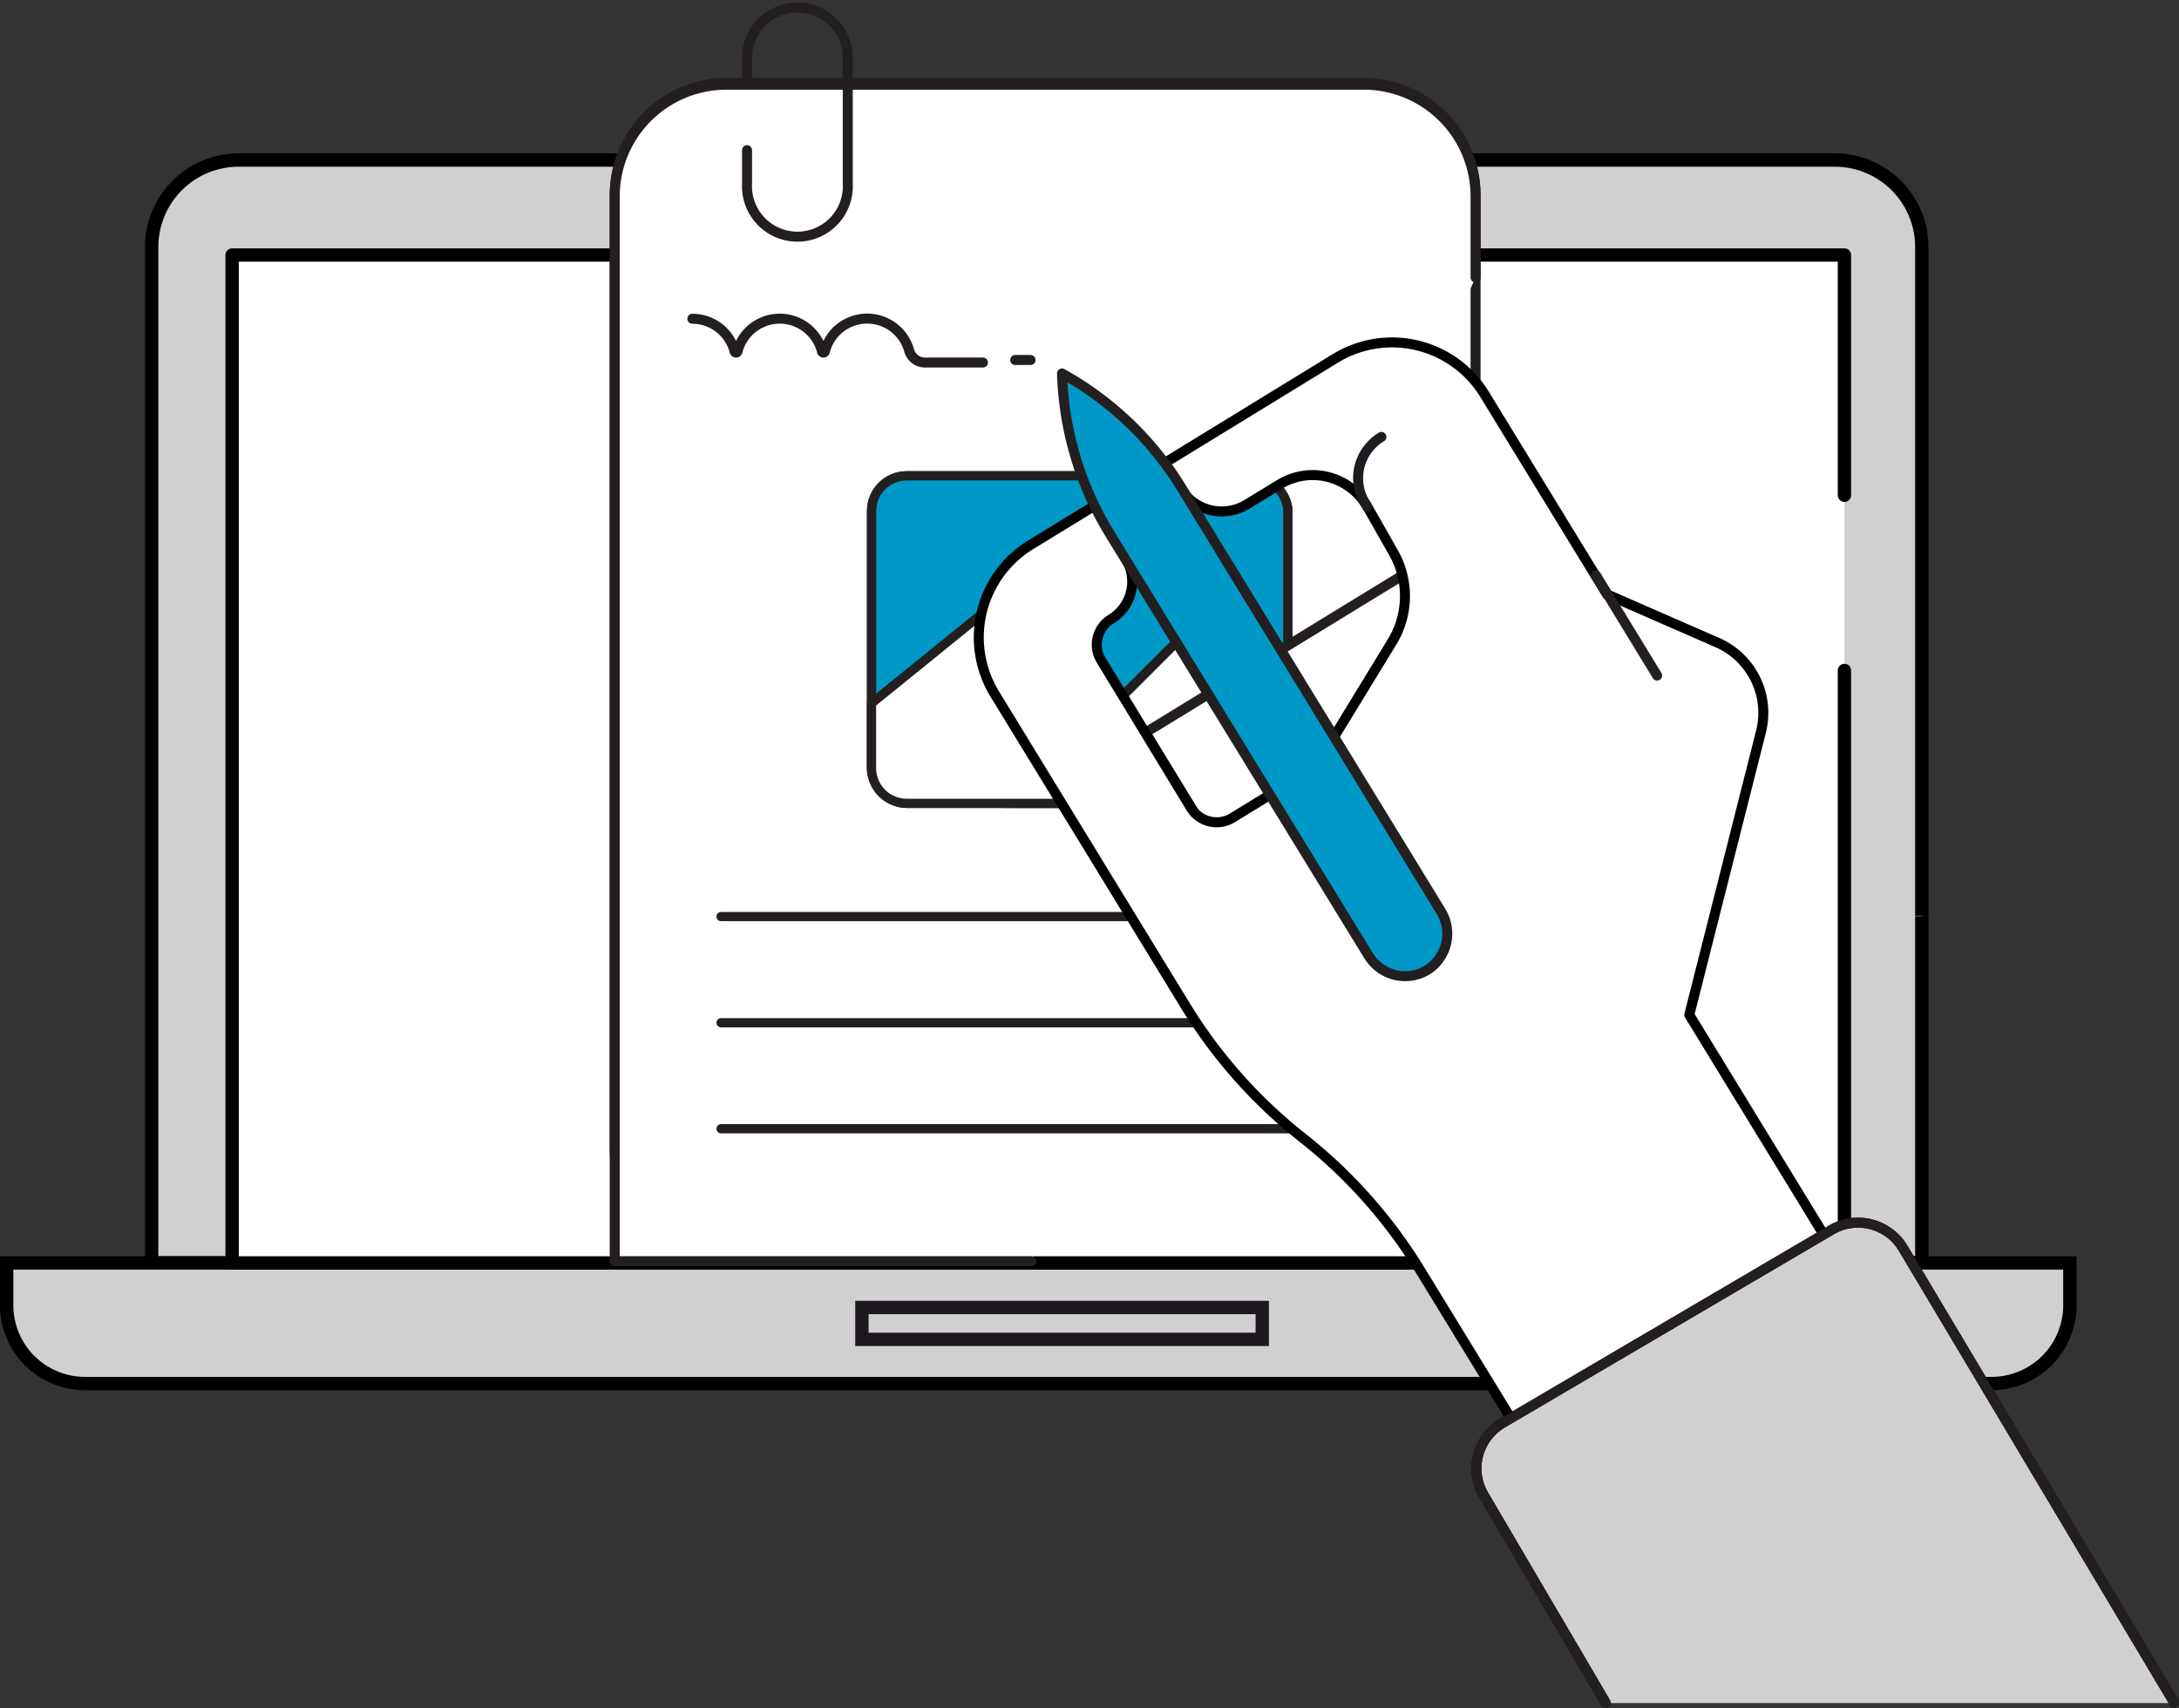
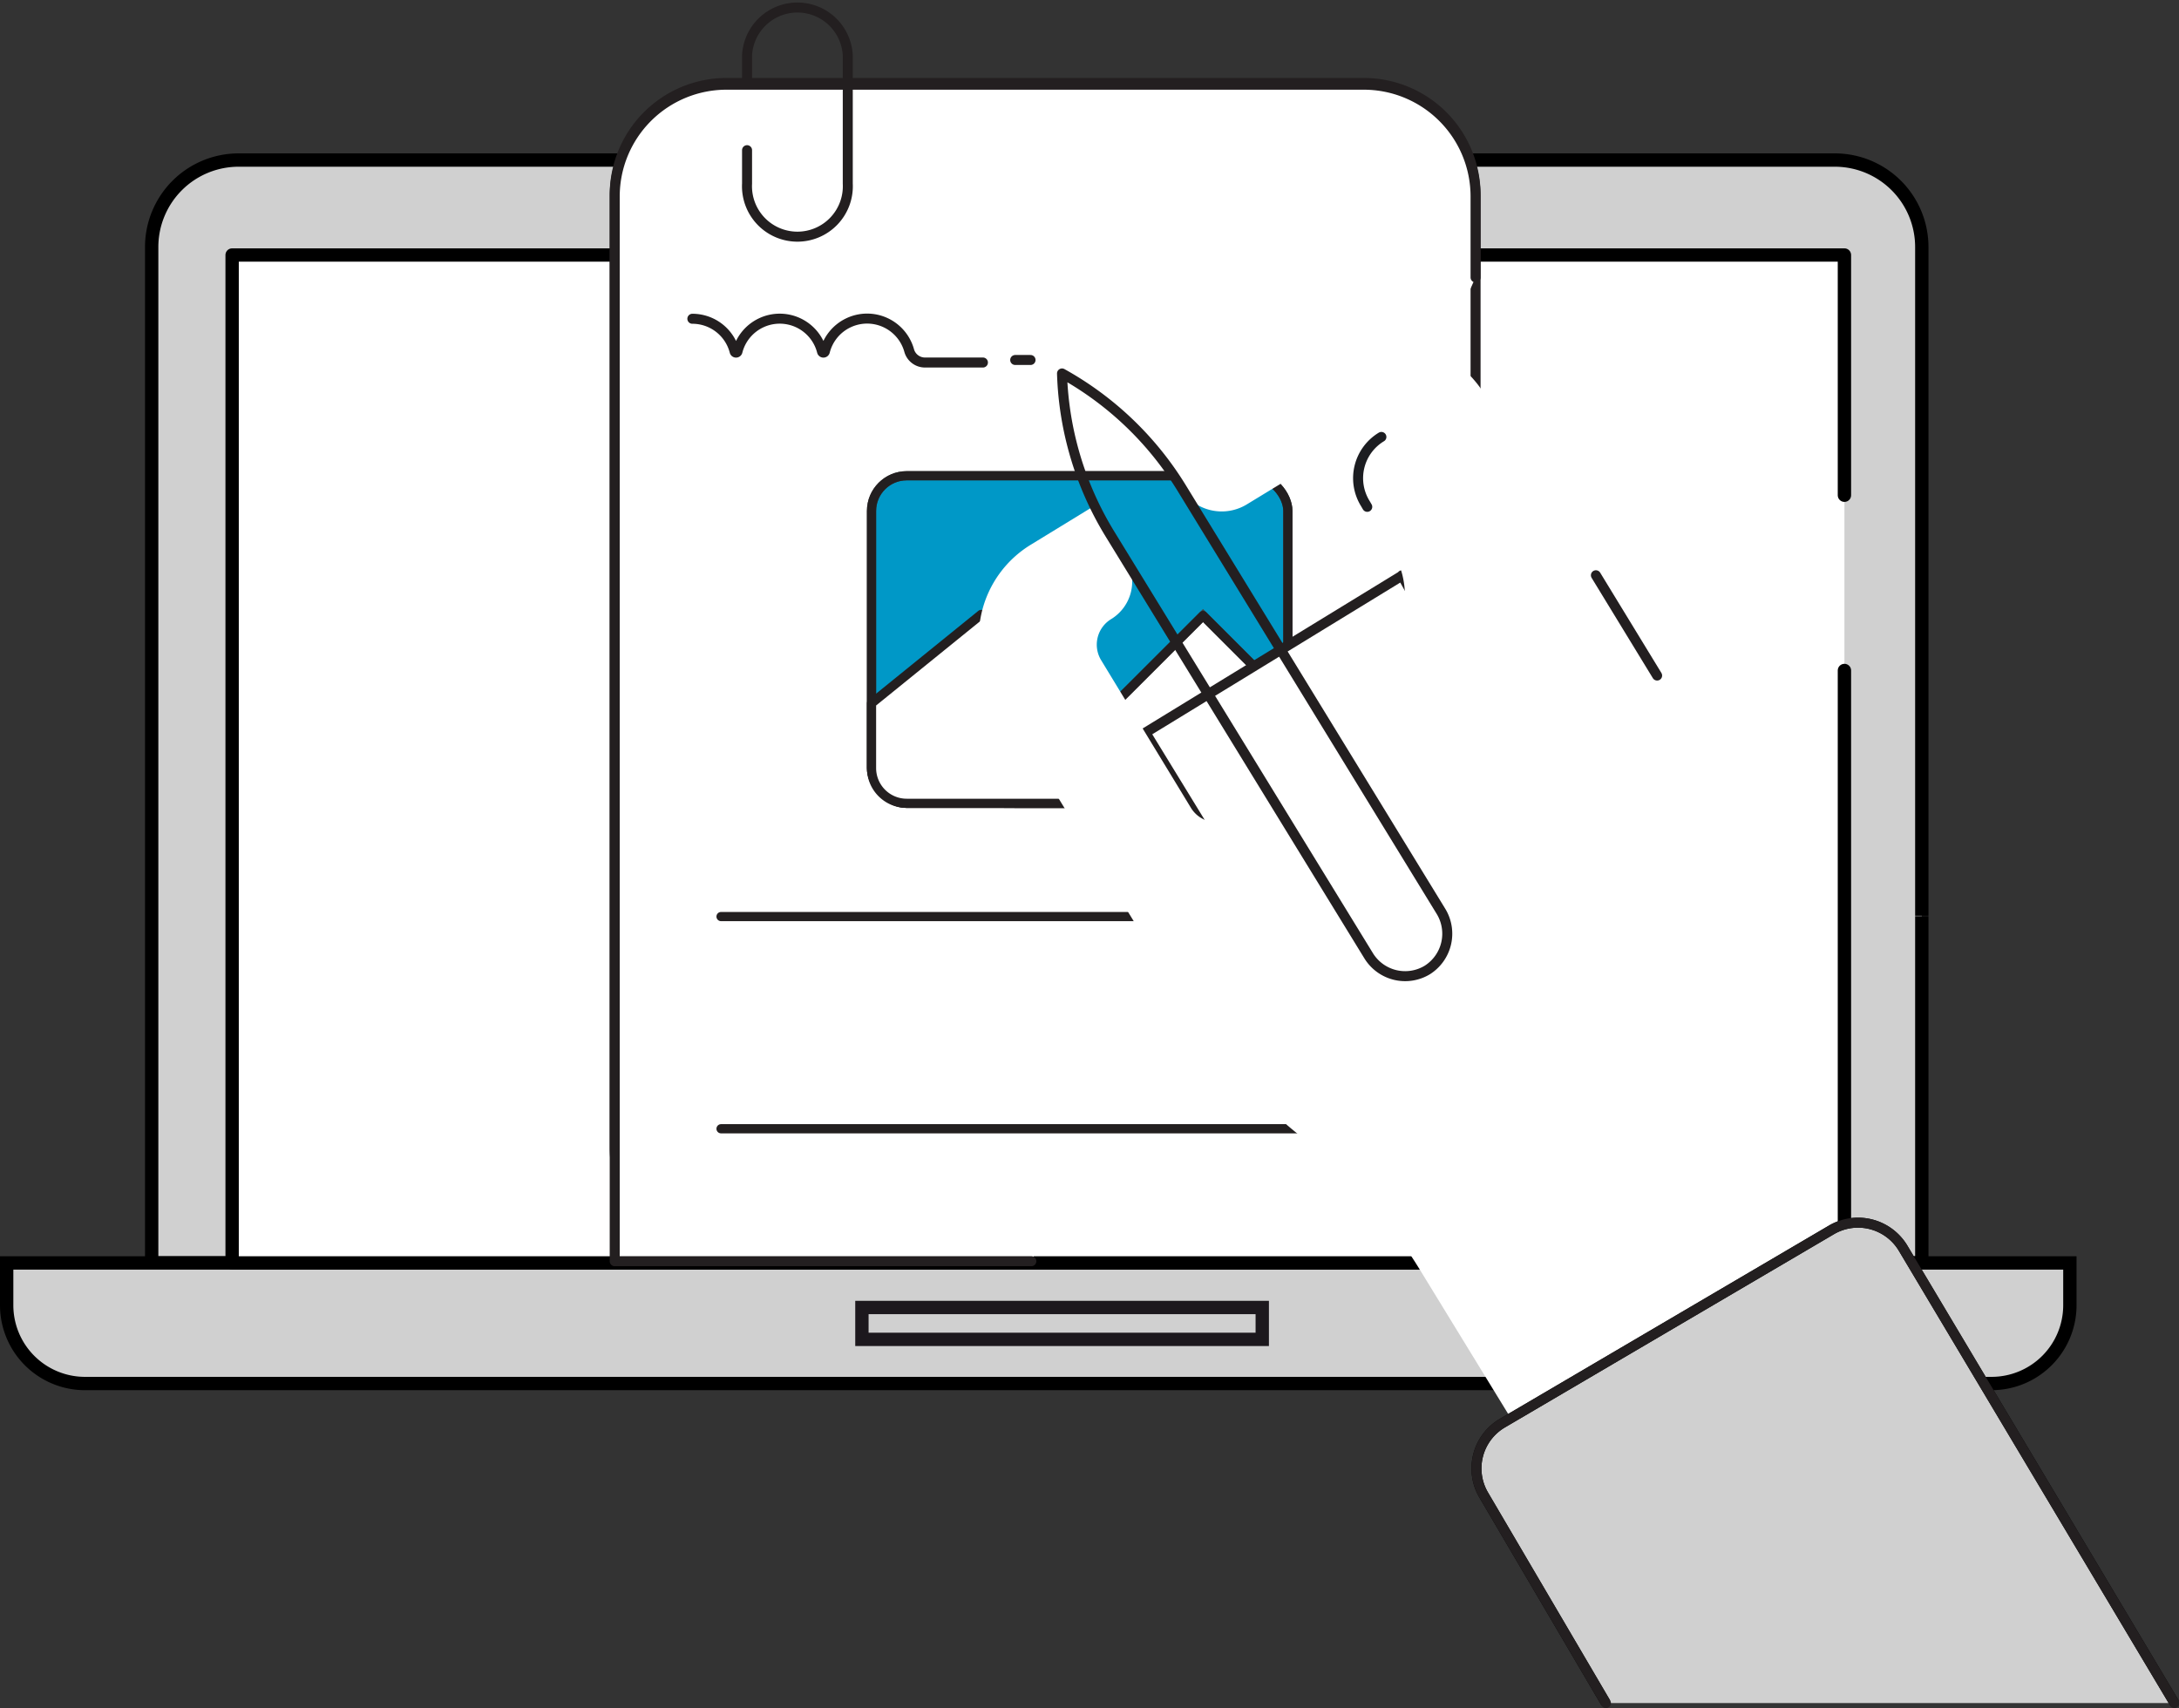
<svg xmlns="http://www.w3.org/2000/svg" viewBox="0 0 163.34 128.07">
  <rect x="0" y="0" width="163.34" height="128.07" fill="#333333" stroke="none" />
  <defs>
    <style>
      .cls-1, .cls-14 {
        fill: #d0d0d0;
      }

      .cls-1, .cls-11, .cls-14, .cls-2 {
        stroke: #000;
      }

      .cls-1, .cls-14, .cls-3, .cls-6, .cls-8 {
        stroke-miterlimit: 10;
      }

      .cls-10, .cls-2, .cls-5, .cls-8, .cls-9 {
        fill: #fff;
      }

      .cls-10, .cls-11, .cls-13, .cls-2, .cls-4, .cls-5, .cls-7 {
        stroke-linecap: round;
        stroke-linejoin: round;
      }

      .cls-11, .cls-13, .cls-3, .cls-4, .cls-7 {
        fill: none;
      }

      .cls-3 {
        stroke: #1c181d;
      }

      .cls-10, .cls-4, .cls-5, .cls-7 {
        stroke: #231f20;
      }

      .cls-11, .cls-13, .cls-14, .cls-4, .cls-5 {
        stroke-width: 0.75px;
      }

      .cls-12, .cls-6 {
        fill: #0098c7;
      }

      .cls-6, .cls-8 {
        stroke: #424242;
      }

      .cls-10, .cls-6, .cls-7, .cls-8 {
        stroke-width: 0.69px;
      }

      .cls-13 {
        stroke: #1c1d21;
      }
    </style>
  </defs>
  <g id="Layer_2" data-name="Layer 2">
    <g id="Layer_1-2" data-name="Layer 1">
      <g>
        <g>
          <path class="cls-1" d="M144.06,68.66V18.53A6.52,6.52,0,0,0,137.54,12H17.89a6.52,6.52,0,0,0-6.52,6.52V94.69H144.06v-26" />
          <path class="cls-1" d="M.5,94.69H155.16a0,0,0,0,1,0,0v3.17a5.87,5.87,0,0,1-5.87,5.87H6.37A5.87,5.87,0,0,1,.5,97.86V94.69a0,0,0,0,1,0,0Z" />
          <polyline class="cls-2" points="138.26 37.13 138.26 19.12 17.4 19.12 17.4 94.69 138.26 94.69 138.26 50.27" />
-           <circle class="cls-3" cx="79.38" cy="15.53" r="1.55" />
-           <circle class="cls-3" cx="85.31" cy="15.53" r="0.78" />
          <rect class="cls-3" x="64.61" y="98.03" width="30.01" height="2.39" />
        </g>
        <path class="cls-4" d="M54.46,94.43a8.38,8.38,0,0,1-8.38-8.38V14.6a8.38,8.38,0,0,1,8.38-8.38h47.77a8.38,8.38,0,0,1,8.38,8.38V86.05" />
        <path class="cls-5" d="M77.31,94.56H46.08V14.73a8.38,8.38,0,0,1,8.38-8.38h47.77a8.38,8.38,0,0,1,8.38,8.38V20.8" />
        <path class="cls-4" d="M56,11.26v2.51a3.78,3.78,0,1,0,7.55,0V4.15a3.78,3.78,0,0,0-7.55,0V6.22" />
        <g>
          <rect class="cls-6" x="65.33" y="35.67" width="31.21" height="24.56" rx="2.64" />
          <rect class="cls-7" x="65.33" y="35.67" width="31.21" height="24.56" rx="2.64" />
          <path class="cls-8" d="M90.18,46.15,76.09,60.23H93.9a2.64,2.64,0,0,0,2.64-2.64V52.51Z" />
          <path class="cls-7" d="M90.18,46.15,76.09,60.23H93.9a2.64,2.64,0,0,0,2.64-2.64V52.51Z" />
          <path class="cls-9" d="M65.33,52.73v4.86A2.64,2.64,0,0,0,68,60.23H87.33L73.55,46.07Z" />
          <path class="cls-7" d="M65.33,52.73v4.86A2.64,2.64,0,0,0,68,60.23H87.33L73.55,46.07Z" />
        </g>
        <line class="cls-10" x1="54.05" y1="68.72" x2="103.39" y2="68.72" />
        <line class="cls-10" x1="103.39" y1="84.63" x2="54.05" y2="84.63" />
-         <line class="cls-10" x1="54.05" y1="76.68" x2="103.39" y2="76.68" />
        <path class="cls-4" d="M51.9,23.9a3.27,3.27,0,0,1,3.17,2.46.11.11,0,0,0,.21,0,3.27,3.27,0,0,1,6.34,0,.11.11,0,0,0,.21,0,3.27,3.27,0,0,1,6.33-.05,1.23,1.23,0,0,0,1.19.87h4.33" />
        <g>
          <path class="cls-9" d="M105.11,43.15,85.86,54.93l5.22,8.53L110,51.9S104.8,42.65,105.11,43.15Z" />
          <path class="cls-4" d="M105.11,43.15,85.86,54.93l5.22,8.53L110,51.9S104.8,42.65,105.11,43.15Z" />
          <path class="cls-9" d="M137,93l-10.37-17L132,54.88a5.76,5.76,0,0,0-3.28-6.71l-8.26-3.61-9.18-15a8.13,8.13,0,0,0-11.18-2.69L87.32,34.7l1.17,1.9a3.61,3.61,0,0,0,5,1.2l2.43-1.48a4.73,4.73,0,0,1,6.6,1.71l1.94,3.41a6.6,6.6,0,0,1-.08,6.64L100,55.25l-4.85,4.37-2.77,1.7a2.26,2.26,0,0,1-3.1-.74L82.55,49.51a2.24,2.24,0,0,1,.74-3.09h0a3.3,3.3,0,0,0,1.12-4.5l-2.37-4-4.77,2.92a8.14,8.14,0,0,0-2.7,11.2L88.81,75.32a37.43,37.43,0,0,0,8.85,10h0a37.63,37.63,0,0,1,8.85,10l6.68,10.91" />
-           <path class="cls-11" d="M136.82,92.75,126.63,76.09,132,54.88a5.76,5.76,0,0,0-3.28-6.71l-8.26-3.61-9.18-15a8.13,8.13,0,0,0-11.18-2.69L87.32,34.7l1.17,1.9a3.61,3.61,0,0,0,5,1.2l2.43-1.48a4.73,4.73,0,0,1,6.6,1.71l1.94,3.41a6.6,6.6,0,0,1-.08,6.64L100,55.25l-4.85,4.37-2.77,1.7a2.26,2.26,0,0,1-3.1-.74L82.55,49.51a2.24,2.24,0,0,1,.74-3.09h0a3.3,3.3,0,0,0,1.12-4.5l-2.37-4-4.77,2.92a8.14,8.14,0,0,0-2.7,11.2L88.81,75.32a37.43,37.43,0,0,0,8.85,10h0a37.63,37.63,0,0,1,8.85,10l6.68,10.91" />
-           <path class="cls-12" d="M79.61,28h0a24.36,24.36,0,0,1,9,8.64L108,68.3A3.22,3.22,0,0,1,107,72.72h0a3.21,3.21,0,0,1-4.41-1.07L83.18,40a24.44,24.44,0,0,1-3.57-12Z" />
          <path class="cls-4" d="M79.61,28h0a24.36,24.36,0,0,1,9,8.64L108,68.3A3.22,3.22,0,0,1,107,72.72h0a3.21,3.21,0,0,1-4.41-1.07L83.18,40a24.44,24.44,0,0,1-3.57-12Z" />
          <line class="cls-4" x1="119.63" y1="43.13" x2="124.22" y2="50.65" />
          <path class="cls-13" d="M102.49,38l-.14-.24a3.61,3.61,0,0,1,1.2-5h0" />
          <path class="cls-14" d="M120.38,127.69l-9.16-15.6a3.94,3.94,0,0,1,1.4-5.39l24.67-14.49a3.94,3.94,0,0,1,5.39,1.41L163,127.69" />
          <path class="cls-4" d="M120.38,127.69l-9.16-15.6a3.94,3.94,0,0,1,1.4-5.39l24.67-14.49a3.94,3.94,0,0,1,5.39,1.41L163,127.69" />
          <line class="cls-4" x1="76.1" y1="26.99" x2="77.25" y2="26.99" />
        </g>
      </g>
    </g>
  </g>
</svg>